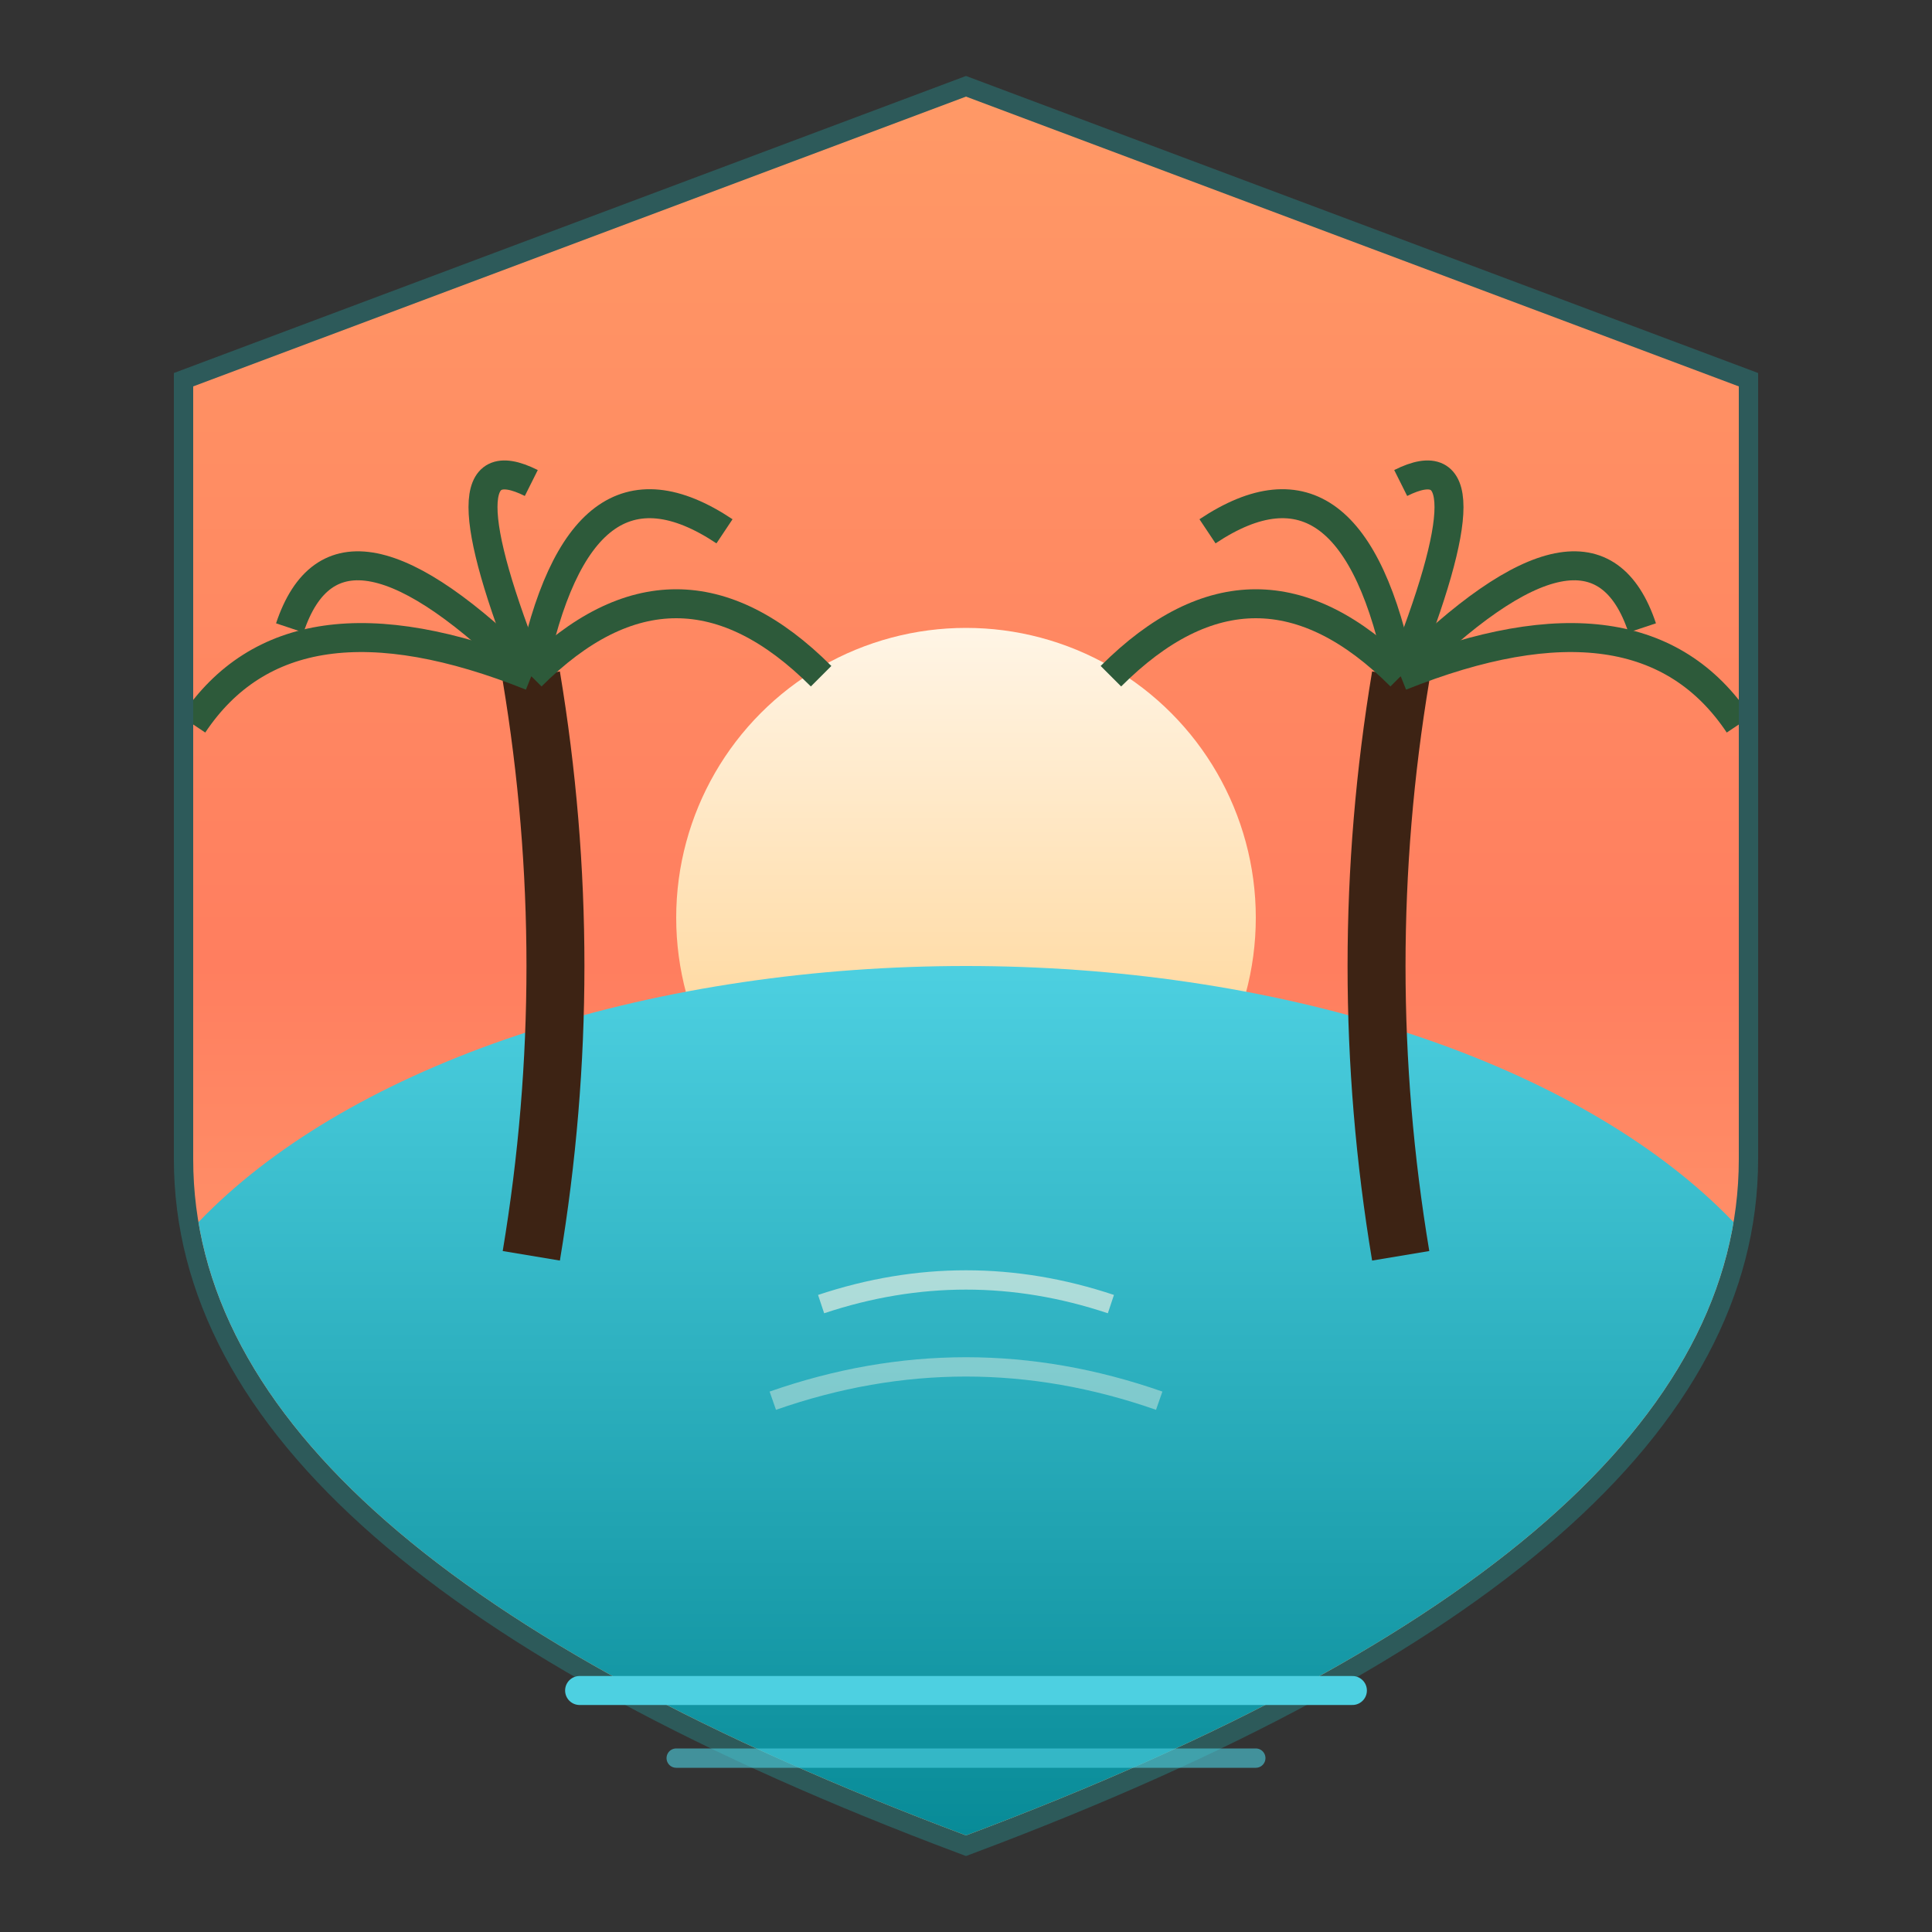
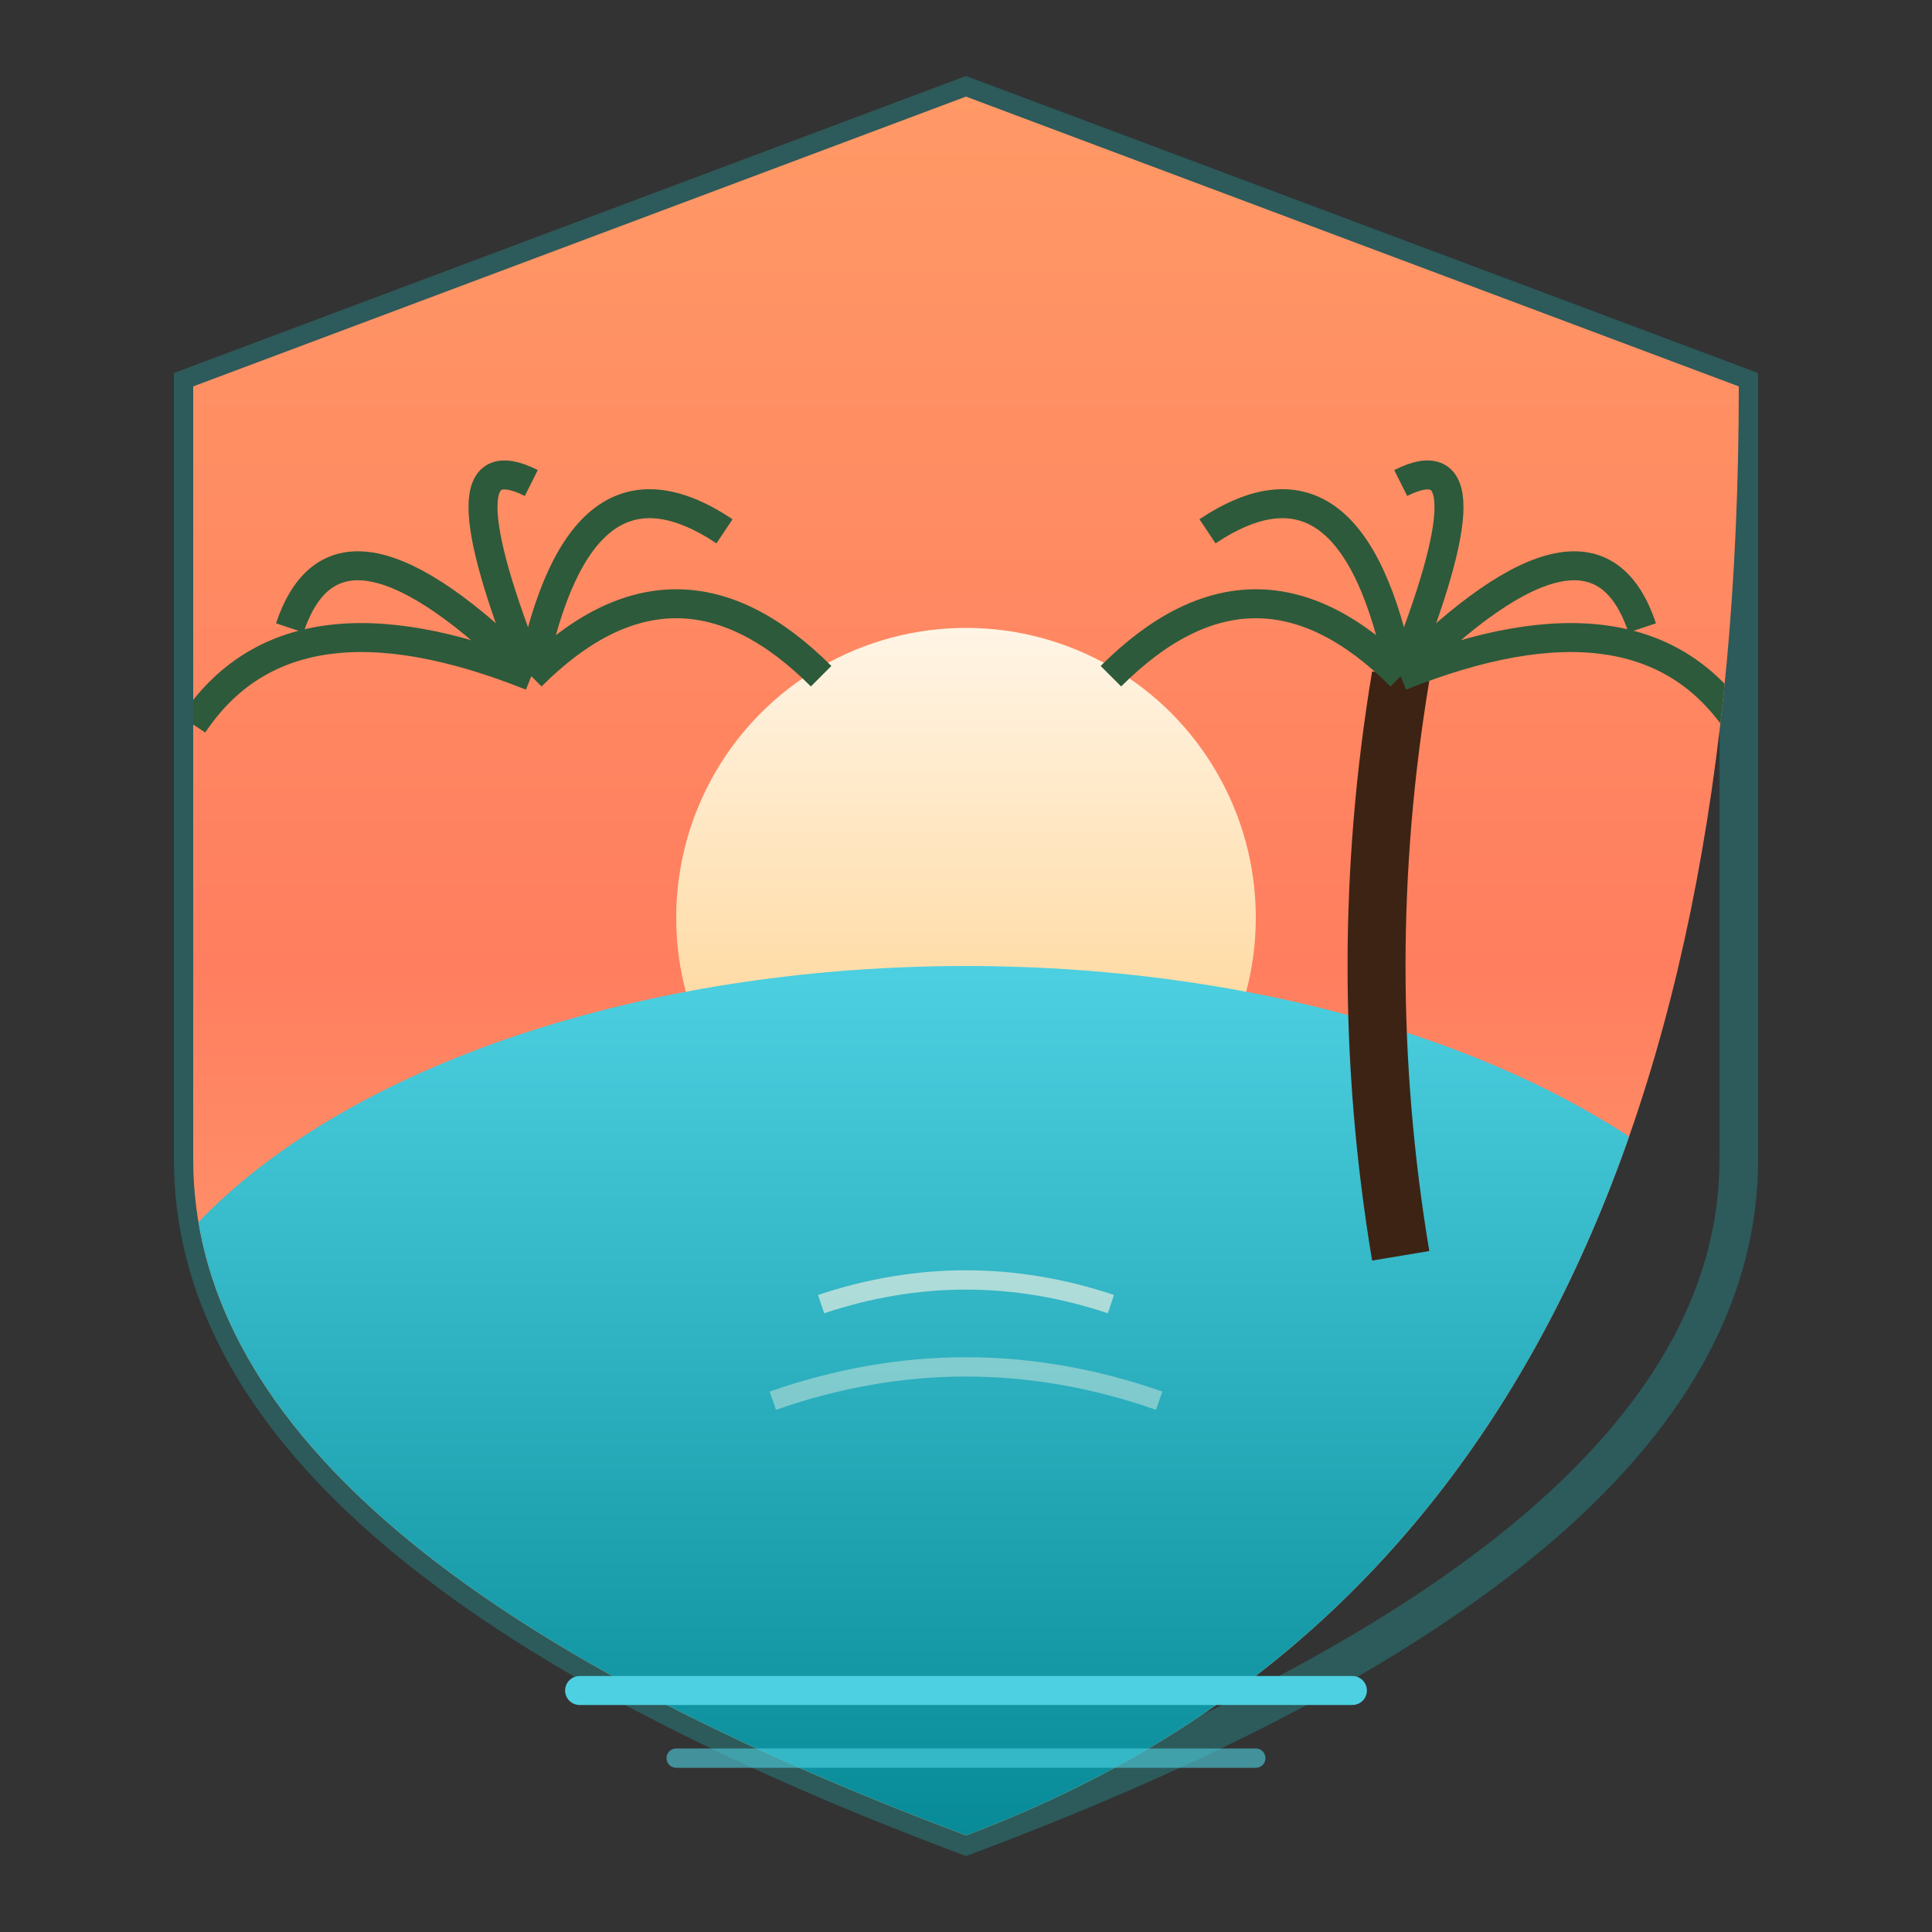
<svg xmlns="http://www.w3.org/2000/svg" viewBox="0 0 200 200">
  <rect x="0" y="0" width="200" height="200" fill="#333333" stroke="none" />
  <defs>
    <linearGradient id="skyGradient" x1="0%" y1="0%" x2="0%" y2="100%">
      <stop offset="0%" style="stop-color:#ff9966" />
      <stop offset="50%" style="stop-color:#ff7e5f" />
      <stop offset="100%" style="stop-color:#feb47b" />
    </linearGradient>
    <linearGradient id="sunGradient" x1="0%" y1="0%" x2="0%" y2="100%">
      <stop offset="0%" style="stop-color:#fff5e6" />
      <stop offset="100%" style="stop-color:#ffcc80" />
    </linearGradient>
    <linearGradient id="oceanGradient" x1="0%" y1="0%" x2="0%" y2="100%">
      <stop offset="0%" style="stop-color:#4dd0e1" />
      <stop offset="100%" style="stop-color:#00838f" />
    </linearGradient>
    <clipPath id="shieldClip">
-       <path d="M100 10 L180 40 L180 120 Q180 160 100 190 Q20 160 20 120 L20 40 Z" />
+       <path d="M100 10 L180 40 Q180 160 100 190 Q20 160 20 120 L20 40 Z" />
    </clipPath>
  </defs>
  <path d="M100 10 L180 40 L180 120 Q180 160 100 190 Q20 160 20 120 L20 40 Z" fill="none" stroke="#2d5a5a" stroke-width="4" />
  <g clip-path="url(#shieldClip)">
    <rect x="20" y="10" width="160" height="180" fill="url(#skyGradient)" />
    <circle cx="100" cy="95" r="30" fill="url(#sunGradient)" />
    <ellipse cx="100" cy="150" rx="90" ry="50" fill="url(#oceanGradient)" />
    <g transform="translate(55, 70)">
-       <path d="M0 60 Q5 30 0 0" stroke="#3d2314" stroke-width="6" fill="none" />
      <path d="M0 0 Q-25 -10 -35 5" stroke="#2d5a3a" stroke-width="3" fill="none" />
      <path d="M0 0 Q-20 -20 -25 -5" stroke="#2d5a3a" stroke-width="3" fill="none" />
      <path d="M0 0 Q5 -25 20 -15" stroke="#2d5a3a" stroke-width="3" fill="none" />
      <path d="M0 0 Q15 -15 30 0" stroke="#2d5a3a" stroke-width="3" fill="none" />
      <path d="M0 0 Q-10 -25 0 -20" stroke="#2d5a3a" stroke-width="3" fill="none" />
    </g>
    <g transform="translate(145, 70)">
      <path d="M0 60 Q-5 30 0 0" stroke="#3d2314" stroke-width="6" fill="none" />
      <path d="M0 0 Q25 -10 35 5" stroke="#2d5a3a" stroke-width="3" fill="none" />
      <path d="M0 0 Q20 -20 25 -5" stroke="#2d5a3a" stroke-width="3" fill="none" />
      <path d="M0 0 Q-5 -25 -20 -15" stroke="#2d5a3a" stroke-width="3" fill="none" />
      <path d="M0 0 Q-15 -15 -30 0" stroke="#2d5a3a" stroke-width="3" fill="none" />
      <path d="M0 0 Q10 -25 0 -20" stroke="#2d5a3a" stroke-width="3" fill="none" />
    </g>
    <path d="M85 135 Q100 130 115 135" stroke="#fff5e6" stroke-width="2" fill="none" opacity="0.6" />
    <path d="M80 145 Q100 138 120 145" stroke="#fff5e6" stroke-width="2" fill="none" opacity="0.4" />
  </g>
  <path d="M60 175 L140 175" stroke="#4dd0e1" stroke-width="3" stroke-linecap="round" />
  <path d="M70 182 L130 182" stroke="#4dd0e1" stroke-width="2" stroke-linecap="round" opacity="0.6" />
</svg>